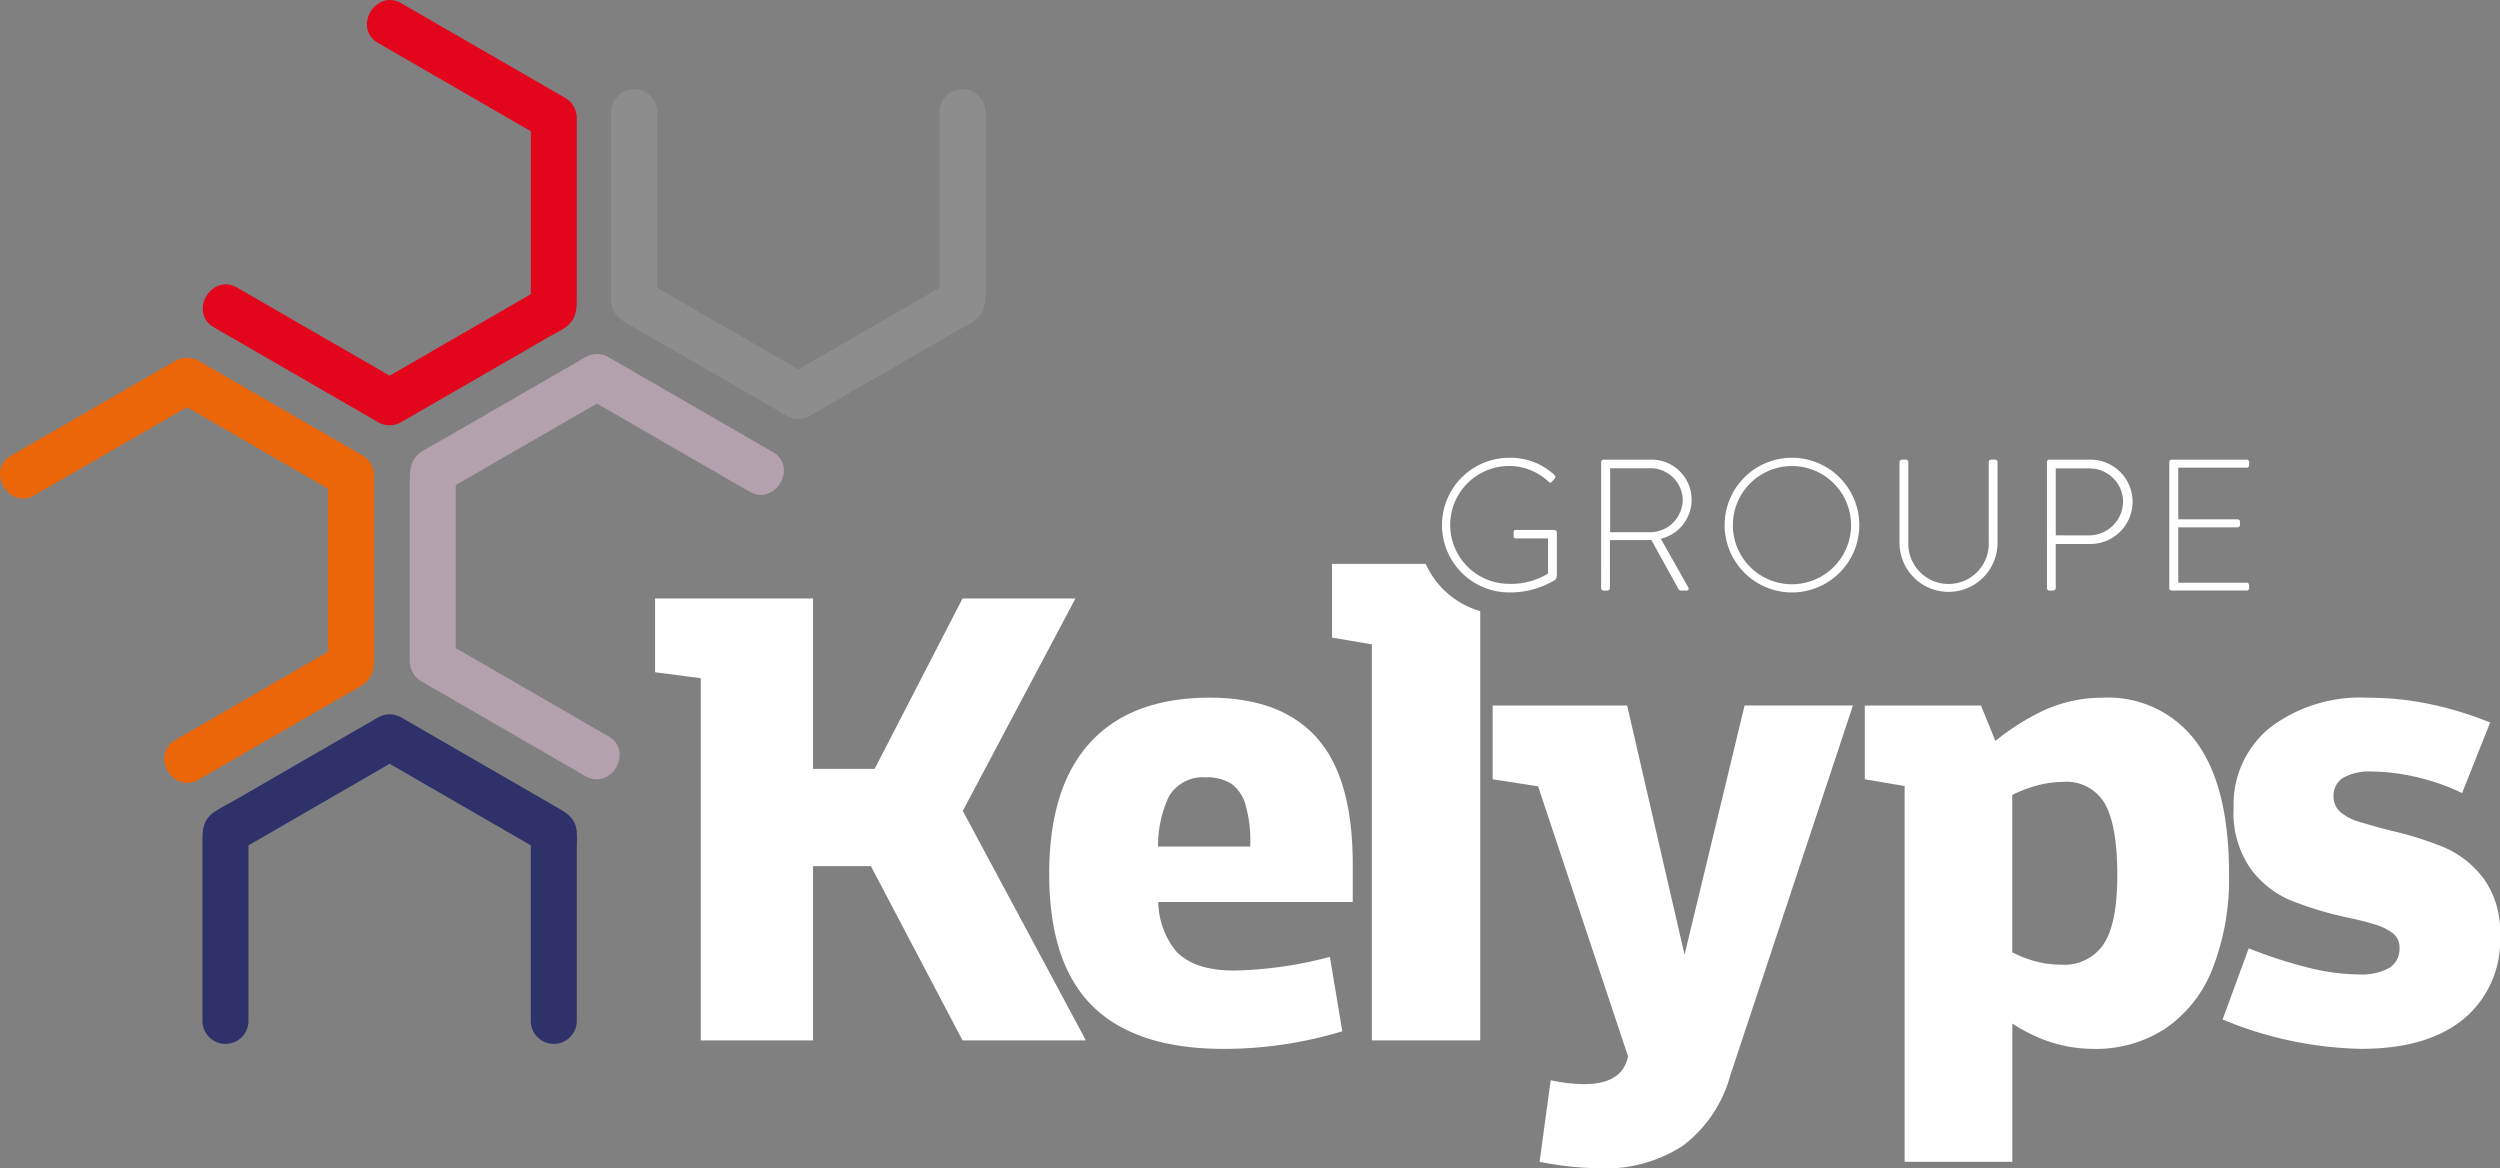
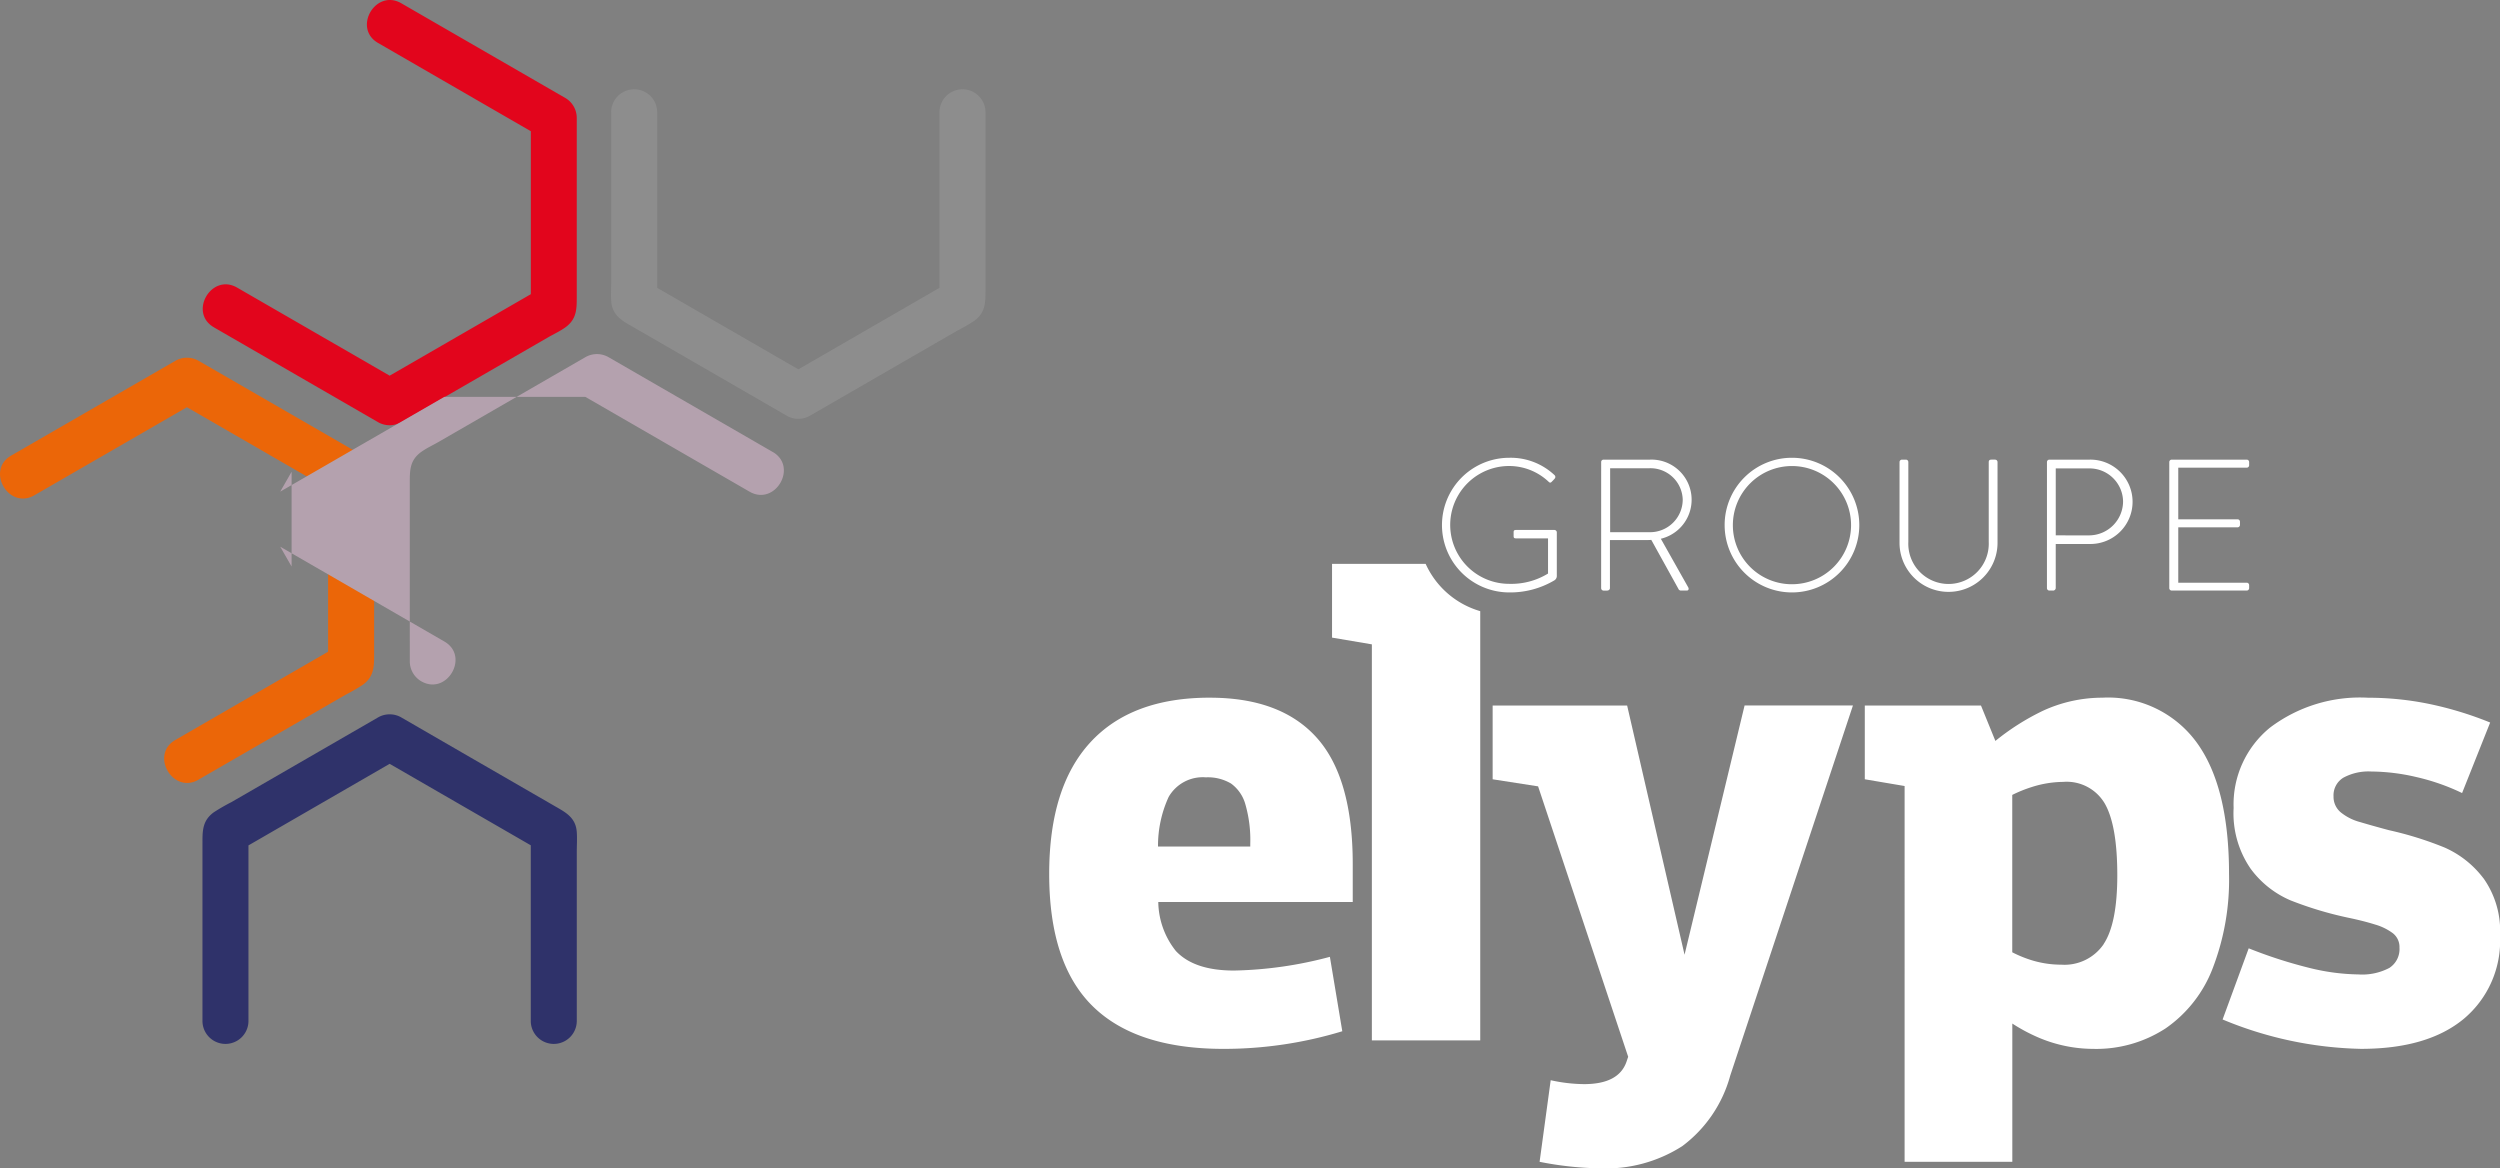
<svg xmlns="http://www.w3.org/2000/svg" id="Groupe_7" data-name="Groupe 7" width="205.598" height="96.083" viewBox="0 0 205.598 96.083">
  <rect x="0" y="0" width="205.598" height="96.083" fill="#808080" stroke="none" />
  <defs>
    <clipPath id="clip-path">
      <rect id="Rectangle_3" data-name="Rectangle 3" width="205.598" height="96.083" fill="none" />
    </clipPath>
    <clipPath id="clip-path-2">
      <rect id="Rectangle_2" data-name="Rectangle 2" width="205.598" height="96.083" transform="translate(0 0)" fill="#fff" />
    </clipPath>
    <clipPath id="clip-path-3">
      <rect id="Rectangle_1" data-name="Rectangle 1" width="30.8" height="27.098" transform="translate(50.25 7.347)" fill="none" />
    </clipPath>
  </defs>
  <g id="Groupe_6" data-name="Groupe 6" clip-path="url(#clip-path)">
    <g id="Groupe_5" data-name="Groupe 5">
      <g id="Groupe_4" data-name="Groupe 4" clip-path="url(#clip-path-2)">
        <path id="Tracé_1" data-name="Tracé 1" d="M17.587,26.917l13.5,7.8a1.912,1.912,0,0,0,1.908,0l12.069-6.968c.468-.271.993-.51,1.432-.827.954-.689.936-1.547.936-2.567V9.695A1.9,1.9,0,0,0,46.5,8.063L33,.268c-2.111-1.219-4.018,2.048-1.908,3.265l13.5,7.8-.936-1.633V25.284l.936-1.632-13.5,7.794H33L19.5,23.652c-2.112-1.219-4.018,2.047-1.909,3.265" fill="#e2051c" />
        <path id="Tracé_2" data-name="Tracé 2" d="M16.326,64.116,28.4,57.148a16.414,16.414,0,0,0,1.432-.827c.953-.689.936-1.547.936-2.567V39.1a1.9,1.9,0,0,0-.936-1.633l-13.5-7.794a1.909,1.909,0,0,0-1.909,0L.917,37.467c-2.107,1.217-.2,4.486,1.908,3.265l13.5-7.794H14.417l13.5,7.794L26.982,39.1V54.689l.936-1.633-13.5,7.8c-2.107,1.216-.2,4.485,1.909,3.265" fill="#eb6608" />
-         <path id="Tracé_3" data-name="Tracé 3" d="M63.547,37.17l-13.5-7.795a1.912,1.912,0,0,0-1.908,0L36.069,36.343c-.468.271-.993.51-1.432.827-.954.689-.936,1.547-.936,2.567V54.392a1.9,1.9,0,0,0,.936,1.632l13.5,7.8c2.111,1.219,4.018-2.048,1.908-3.265l-13.5-7.8.936,1.633V38.8l-.936,1.632,13.5-7.794H48.138l13.5,7.794c2.112,1.219,4.018-2.047,1.909-3.265" fill="#b4a1ae" />
+         <path id="Tracé_3" data-name="Tracé 3" d="M63.547,37.17l-13.5-7.795a1.912,1.912,0,0,0-1.908,0L36.069,36.343c-.468.271-.993.51-1.432.827-.954.689-.936,1.547-.936,2.567V54.392a1.9,1.9,0,0,0,.936,1.632c2.111,1.219,4.018-2.048,1.908-3.265l-13.5-7.8.936,1.633V38.8l-.936,1.632,13.5-7.794H48.138l13.5,7.794c2.112,1.219,4.018-2.047,1.909-3.265" fill="#b4a1ae" />
        <g id="Groupe_3" data-name="Groupe 3" opacity="0.27">
          <g id="Groupe_2" data-name="Groupe 2">
            <g id="Groupe_1" data-name="Groupe 1" clip-path="url(#clip-path-3)">
              <path id="Tracé_4" data-name="Tracé 4" d="M50.267,9.173V23.109c0,.546-.038,1.108,0,1.653.082,1.171.873,1.6,1.746,2.1l7.014,4.05L64.7,34.189a1.914,1.914,0,0,0,1.909,0l12.068-6.968a16.364,16.364,0,0,0,1.432-.826c.954-.689.937-1.548.937-2.567V9.173a1.892,1.892,0,0,0-3.782,0V24.762q.468-.816.937-1.632L64.7,30.924h1.909l-13.5-7.794q.468.816.937,1.632V9.173a1.892,1.892,0,0,0-3.782,0" fill="#b1b1b1" />
            </g>
          </g>
        </g>
-         <path id="Tracé_5" data-name="Tracé 5" d="M88.446,49.217H79.159L71.931,63.229H66.865V49.217H53.873v6.067l3.758.492V85.562h9.234V71.228h4.756l7.538,14.334H89.305L79.179,66.686Z" fill="#fff" />
        <path id="Tracé_6" data-name="Tracé 6" d="M99.491,57.376q-6.442,0-9.824,3.678T86.285,71.871q0,7.356,3.57,10.871t10.763,3.517a33.456,33.456,0,0,0,9.771-1.45l-1.02-6.12a32.636,32.636,0,0,1-7.892,1.128q-3.274,0-4.777-1.611a6.611,6.611,0,0,1-1.444-4.026h15.992V71.066q0-7.086-2.953-10.388t-8.8-3.3m-.322,6.55a3.721,3.721,0,0,1,2.067.51,3.156,3.156,0,0,1,1.181,1.718,10.6,10.6,0,0,1,.4,3.248v.215H95.234a9.632,9.632,0,0,1,.875-4.08,3.232,3.232,0,0,1,3.06-1.611" fill="#fff" />
        <path id="Tracé_7" data-name="Tracé 7" d="M138.536,78.516l-4.722-20.495h-11.06v6.067l3.737.581L133.9,86.908l-.144.425q-.645,1.826-3.49,1.825a13.141,13.141,0,0,1-2.738-.322l-.913,6.711a27.453,27.453,0,0,0,4.993.537,11.649,11.649,0,0,0,6.738-1.825,10.756,10.756,0,0,0,3.946-5.8l10.092-30.44h-8.911Z" fill="#fff" />
        <path id="Tracé_8" data-name="Tracé 8" d="M172.9,57.377a11.681,11.681,0,0,0-4.886,1.074,19.714,19.714,0,0,0-3.915,2.482l-1.185-2.912h-9.555v6.066l3.274.554V95.547h8.858V84.176a14.325,14.325,0,0,0,2.2,1.171,11.549,11.549,0,0,0,4.456.912,10.448,10.448,0,0,0,5.959-1.691,10.625,10.625,0,0,0,3.865-4.939,20.277,20.277,0,0,0,1.343-7.757q0-7.194-2.685-10.844a9.011,9.011,0,0,0-7.73-3.651m.107,20.266a3.9,3.9,0,0,1-3.489,1.691,8.277,8.277,0,0,1-2.631-.429,9.8,9.8,0,0,1-1.4-.59V65.374a10.776,10.776,0,0,1,1.584-.642,8.712,8.712,0,0,1,2.6-.43,3.631,3.631,0,0,1,3.436,1.8q1.019,1.8,1.019,5.878,0,3.974-1.127,5.664" fill="#fff" />
        <path id="Tracé_9" data-name="Tracé 9" d="M204.229,72.221a8.09,8.09,0,0,0-3.194-2.523,28.467,28.467,0,0,0-4.563-1.423q-1.4-.375-2.389-.671a4.222,4.222,0,0,1-1.584-.8,1.658,1.658,0,0,1-.591-1.315,1.694,1.694,0,0,1,.806-1.531,4.338,4.338,0,0,1,2.308-.509,16.611,16.611,0,0,1,3.7.456,17.657,17.657,0,0,1,3.758,1.315l2.309-5.8a28.914,28.914,0,0,0-5.02-1.53,25.009,25.009,0,0,0-5.019-.51,12.278,12.278,0,0,0-8.08,2.47,8.139,8.139,0,0,0-2.979,6.6,8.024,8.024,0,0,0,1.4,4.993,7.927,7.927,0,0,0,3.274,2.6,29.617,29.617,0,0,0,4.724,1.423q1.288.269,2.228.564a4.557,4.557,0,0,1,1.477.724,1.435,1.435,0,0,1,.537,1.181A1.841,1.841,0,0,1,196.5,79.6a4.789,4.789,0,0,1-2.55.536,17.57,17.57,0,0,1-3.918-.509,38.058,38.058,0,0,1-5.1-1.638l-2.147,5.852a31.159,31.159,0,0,0,11.381,2.416q5.477,0,8.456-2.47a8.375,8.375,0,0,0,2.979-6.818,7.5,7.5,0,0,0-1.369-4.751" fill="#fff" />
        <path id="Tracé_10" data-name="Tracé 10" d="M117.246,46.371h-7.7v6.066l3.275.554v32.57h8.912v-35.3a7.089,7.089,0,0,1-4.49-3.893" fill="#fff" />
        <path id="Tracé_11" data-name="Tracé 11" d="M124.124,37.647a5.258,5.258,0,0,1,3.723,1.431.2.2,0,0,1,.015.276c-.077.093-.17.185-.246.262-.093.107-.17.092-.262,0a4.729,4.729,0,0,0-3.245-1.292,4.845,4.845,0,0,0,0,9.69,5.778,5.778,0,0,0,3.2-.846V44.276h-2.63c-.17,0-.2-.062-.2-.2v-.307c0-.123.031-.185.2-.185h3.152a.2.2,0,0,1,.2.185v3.568a.424.424,0,0,1-.216.4,7.114,7.114,0,0,1-3.691.984,5.537,5.537,0,1,1,0-11.074" fill="#fff" />
        <path id="Tracé_12" data-name="Tracé 12" d="M131.679,38a.194.194,0,0,1,.2-.2h3.814a3.3,3.3,0,0,1,.893,6.507l2.245,3.983c.077.123.047.277-.107.277h-.477a.22.22,0,0,1-.216-.138L135.8,44.4c-.2.016-.369.016-.57.016H132.4v3.953c0,.108-.093.2-.246.2h-.277a.2.2,0,0,1-.2-.2Zm3.984,5.768a2.689,2.689,0,0,0,2.723-2.676,2.655,2.655,0,0,0-2.739-2.584h-3.23v5.26Z" fill="#fff" />
        <path id="Tracé_13" data-name="Tracé 13" d="M147.37,37.647a5.537,5.537,0,1,1-5.537,5.552,5.53,5.53,0,0,1,5.537-5.552m0,10.4a4.86,4.86,0,1,0-4.86-4.845,4.851,4.851,0,0,0,4.86,4.845" fill="#fff" />
        <path id="Tracé_14" data-name="Tracé 14" d="M156.217,38a.2.2,0,0,1,.2-.2h.323a.2.2,0,0,1,.2.2v6.568a3.309,3.309,0,1,0,6.612.015V38c0-.123.062-.2.217-.2h.306a.2.2,0,0,1,.2.2v6.645a4.03,4.03,0,1,1-8.06,0Z" fill="#fff" />
        <path id="Tracé_15" data-name="Tracé 15" d="M168.34,38a.2.2,0,0,1,.2-.2h3.306a3.469,3.469,0,1,1,.016,6.937h-2.8v3.63a.218.218,0,0,1-.246.2h-.277a.2.2,0,0,1-.2-.2Zm3.476,6.029a2.807,2.807,0,0,0,2.784-2.8,2.761,2.761,0,0,0-2.8-2.707h-2.737v5.506Z" fill="#fff" />
        <path id="Tracé_16" data-name="Tracé 16" d="M178.4,38a.2.2,0,0,1,.2-.2h6.168a.2.2,0,0,1,.2.2v.262a.2.2,0,0,1-.2.2h-5.629v4.245h4.875a.2.2,0,0,1,.2.2v.261a.2.2,0,0,1-.2.2h-4.875v4.553h5.629a.2.2,0,0,1,.2.2v.246a.2.2,0,0,1-.2.2H178.6a.2.2,0,0,1-.2-.2Z" fill="#fff" />
        <path id="Tracé_17" data-name="Tracé 17" d="M47.434,84.02V70.084c0-.546.038-1.108,0-1.653-.082-1.171-.873-1.6-1.746-2.1l-7.014-4.05L33,59a1.914,1.914,0,0,0-1.909,0L19.02,65.972a16.366,16.366,0,0,0-1.432.826c-.954.689-.937,1.548-.937,2.567V84.02a1.892,1.892,0,0,0,3.782,0V68.431L19.5,70.064l13.5-7.8H31.088l13.5,7.794q-.468-.816-.937-1.632V84.02a1.892,1.892,0,0,0,3.782,0" fill="#2f326a" />
      </g>
    </g>
  </g>
</svg>